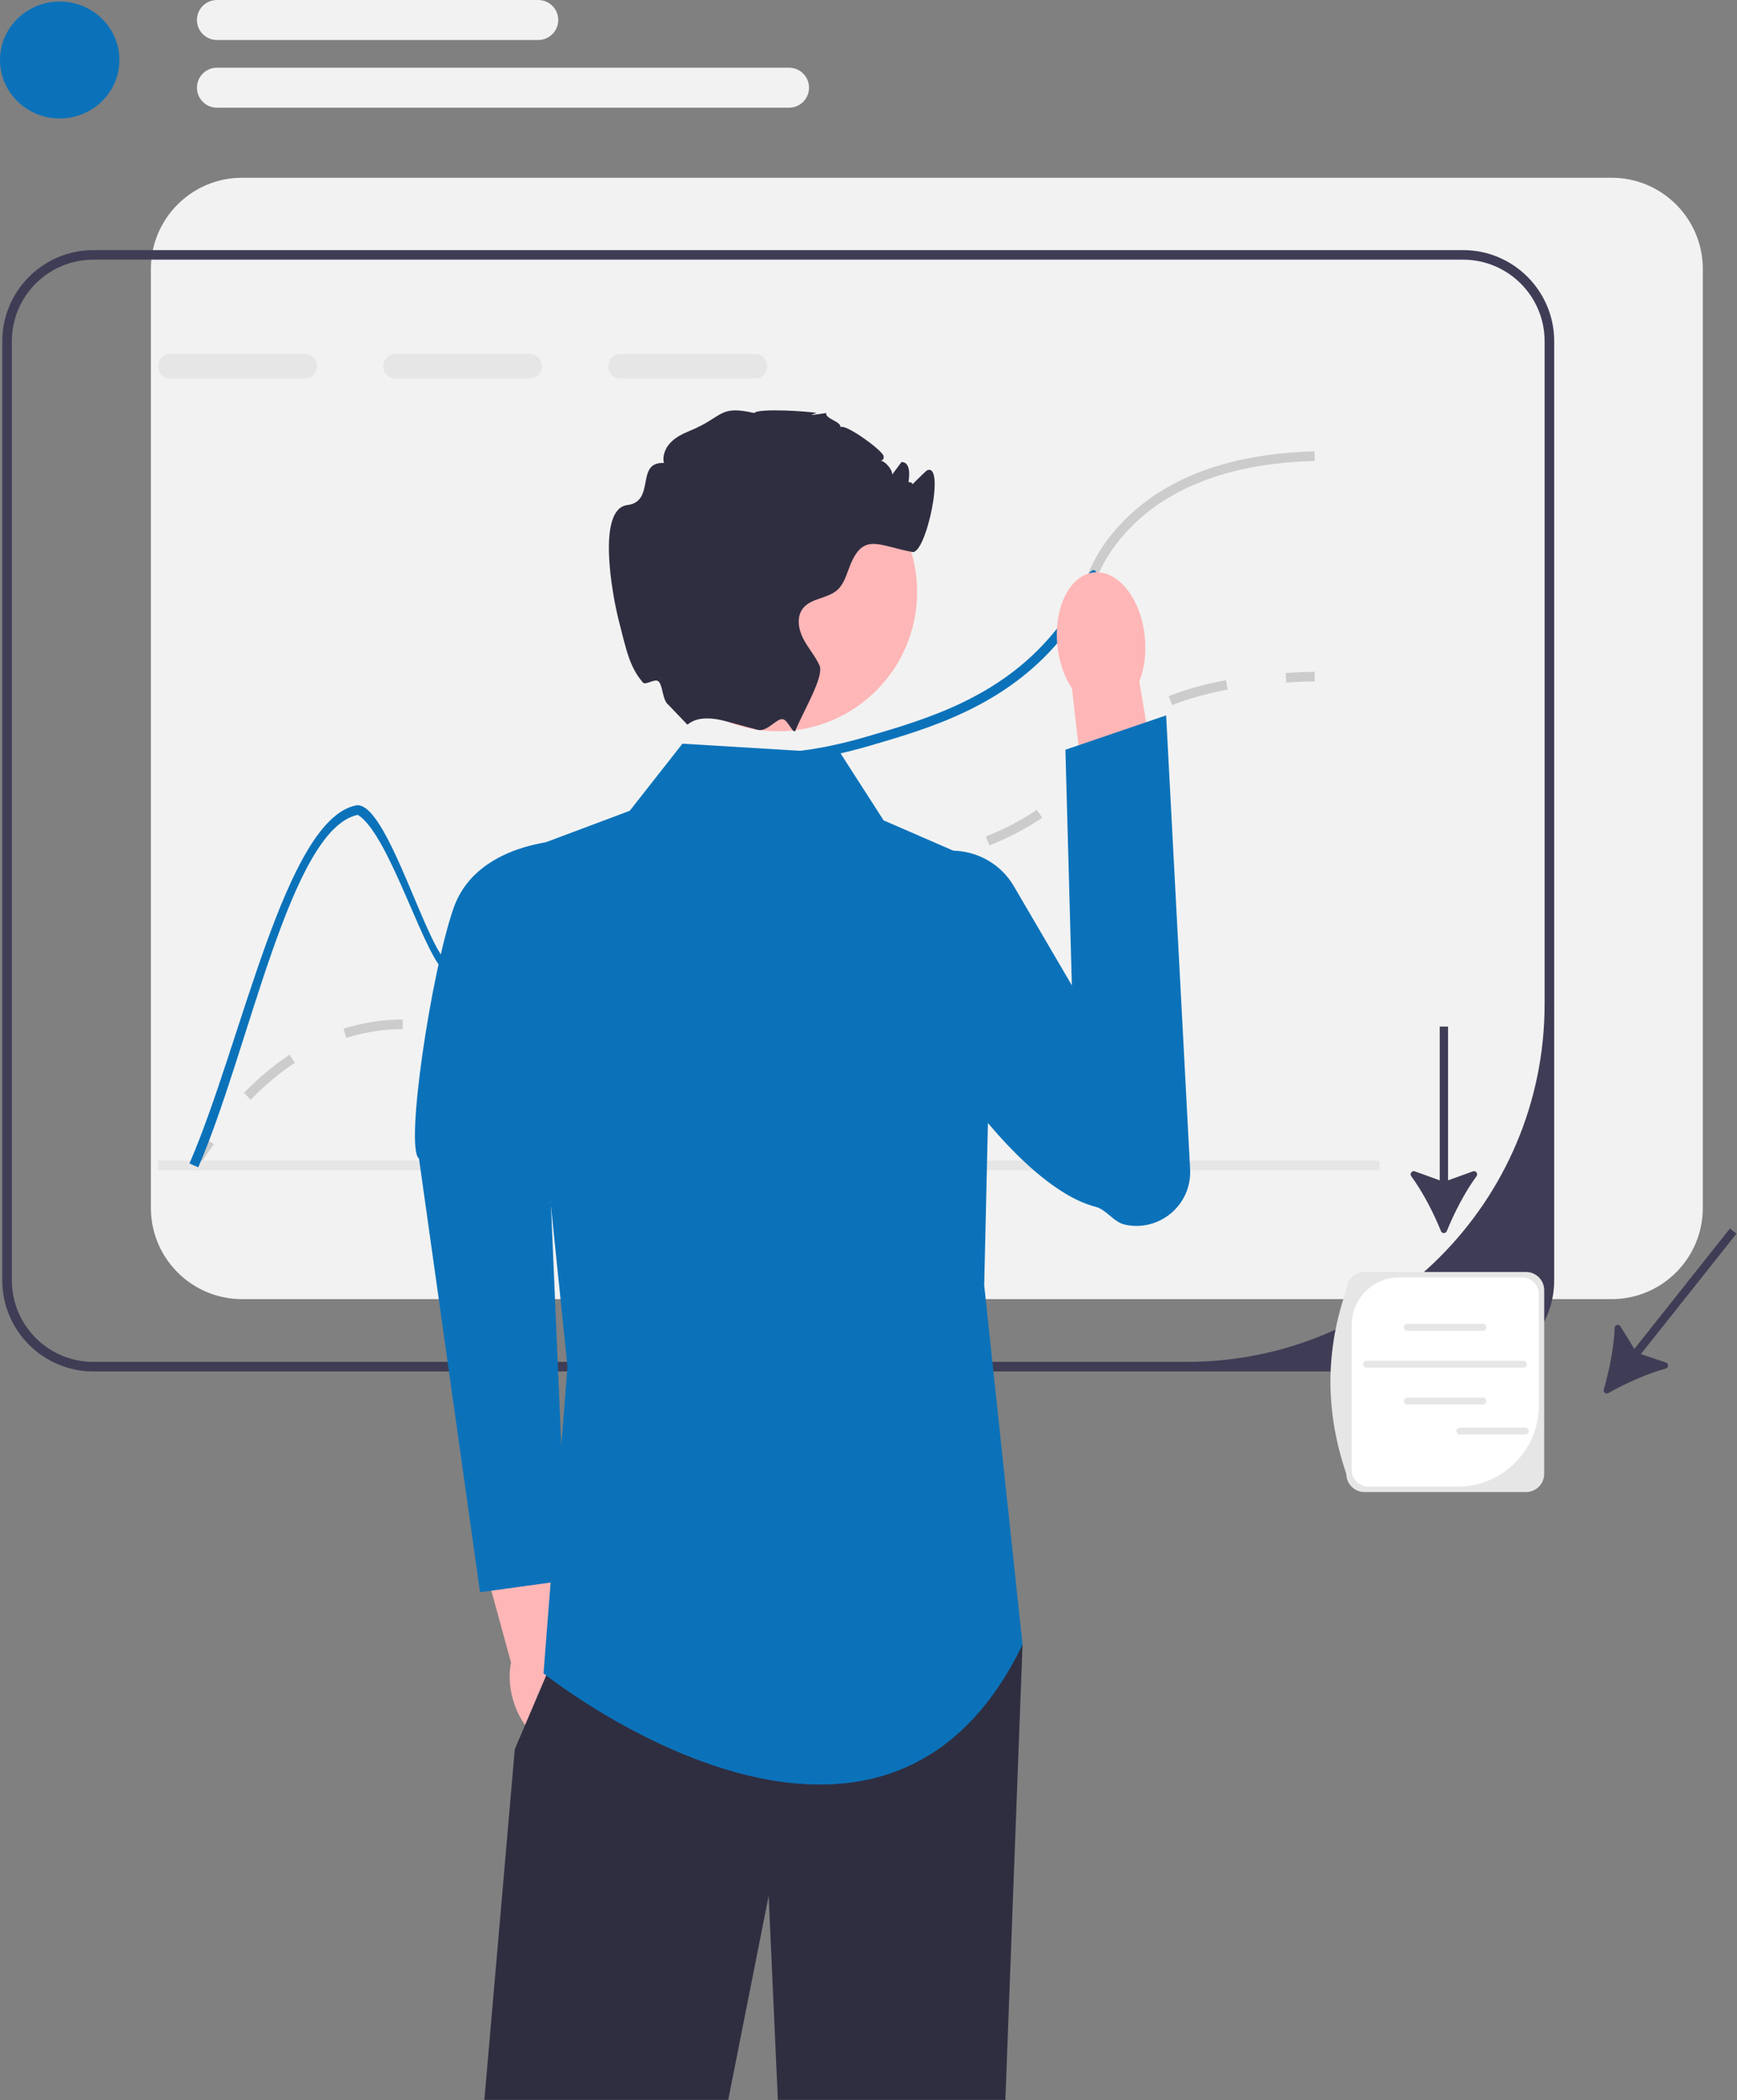
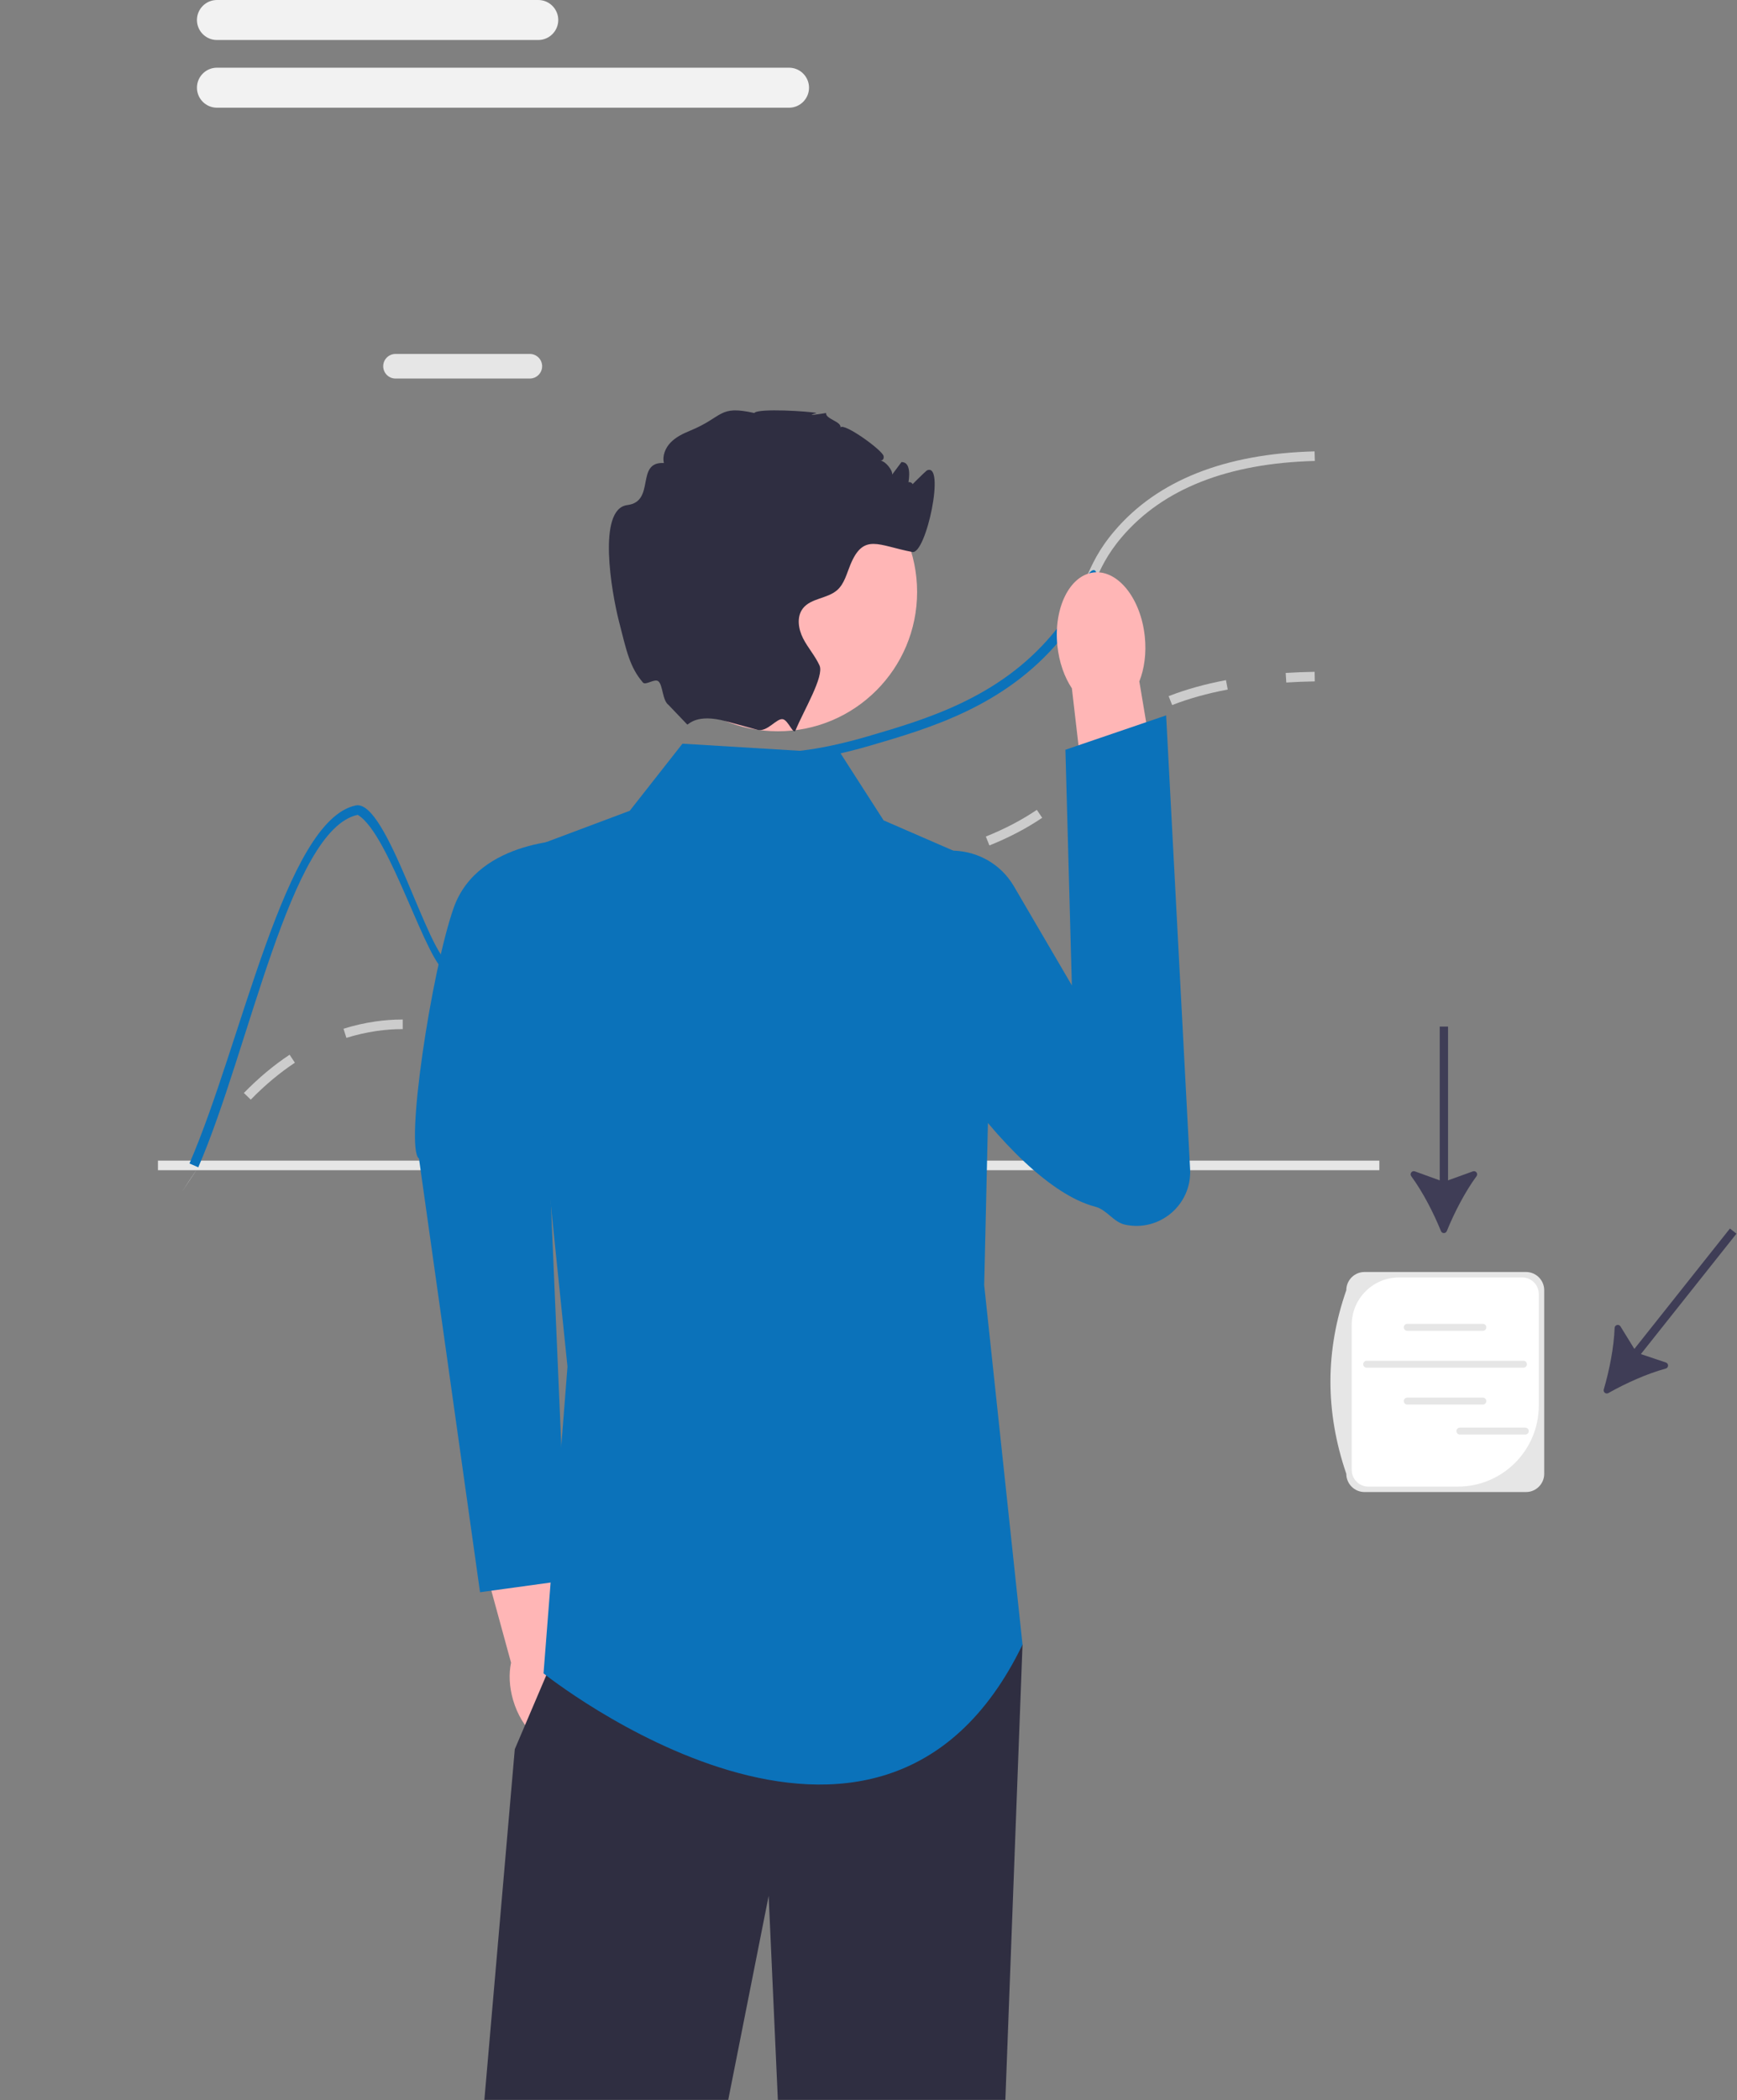
<svg xmlns="http://www.w3.org/2000/svg" width="100%" height="100%" viewBox="0 0 1511 1826" version="1.1" xml:space="preserve" style="fill-rule:evenodd;clip-rule:evenodd;stroke-linejoin:round;stroke-miterlimit:2;">
  <rect x="0" y="0" width="1511" height="1826" fill="#808080" stroke="none" />
  <g>
-     <path d="M1402,154.558l-1191.5,0c-43.708,0 -79.25,35.542 -79.25,79.25l0,816.5c0,43.709 35.542,79.25 79.25,79.25l1191.5,0c43.708,0 79.25,-35.541 79.25,-79.25l0,-816.5c0,-43.708 -35.542,-79.25 -79.25,-79.25l0,0Z" style="fill:#f2f2f2;fill-rule:nonzero;" />
-     <path d="M1272.73,217.45l-1191.5,-0c-43.709,-0 -79.25,35.541 -79.25,79.25l-0,816.5c-0,43.708 35.541,79.25 79.25,79.25l1191.5,-0c43.709,-0 79.251,-35.542 79.251,-79.25l-0,-816.5c-0,-43.709 -35.542,-79.25 -79.251,-79.25Zm70.917,655.432c0,171.89 -139.344,311.235 -311.234,311.235l-951.182,-0c-39.167,-0 -70.917,-31.751 -70.917,-70.917l-0,-816.5c-0,-39.166 31.75,-70.917 70.916,-70.917l1191.5,0c39.167,0 70.917,31.751 70.917,70.917l0,576.182Z" style="fill:#3f3d56;fill-rule:nonzero;" />
-   </g>
+     </g>
  <g>
-     <path d="M172.173,1015.5l-7.052,-4.439c4.584,-7.286 9.314,-14.348 14.055,-20.99l6.783,4.842c-4.649,6.51 -9.286,13.436 -13.786,20.587l-0,-0Z" style="fill:#ccc;fill-rule:nonzero;" />
+     <path d="M172.173,1015.5l-7.052,-4.439l6.783,4.842c-4.649,6.51 -9.286,13.436 -13.786,20.587l-0,-0Z" style="fill:#ccc;fill-rule:nonzero;" />
    <path d="M218.122,956.116l-5.965,-5.819c12.716,-13.031 26.099,-24.219 39.775,-33.25l4.594,6.954c-13.182,8.704 -26.103,19.509 -38.404,32.115l0,-0Zm207.898,-52.6c-9.951,-0 -19.016,-1.274 -25.803,-2.385l1.346,-8.223c6.877,1.125 15.16,2.274 24.457,2.274c8.211,0 16.282,-0.901 24.673,-2.758l1.798,8.138c-8.988,1.987 -17.647,2.954 -26.471,2.954l0,-0Zm-124.693,-1.103l-2.506,-7.947c8.952,-2.824 18.225,-4.94 27.561,-6.293c8.018,-1.159 15.684,-1.723 23.434,-1.723l0.512,0l0,8.334l-0.512,-0c-7.347,-0 -14.62,0.535 -22.239,1.637c-8.893,1.288 -17.727,3.304 -26.25,5.992l0,-0Zm198.631,-24.082l-5.326,-6.409c11.499,-9.552 19.741,-21.102 28.469,-33.331l3.481,-4.865l6.762,4.871l-3.46,4.834c-9.05,12.681 -17.599,24.66 -29.926,34.9l0,-0Zm66.83,-76.408l-5.127,-6.572c11.232,-8.764 23.923,-15.867 38.796,-21.712c2.533,-0.997 4.954,-1.886 7.277,-2.677l2.69,7.885c-2.21,0.755 -4.509,1.599 -6.918,2.547c-14.117,5.549 -26.127,12.262 -36.718,20.529Zm100.604,-28.945c-2.804,-0 -5.463,-0.027 -8.018,-0.055l0.098,-8.334c2.612,0.031 5.338,0.037 8.223,0.055c9.806,0 23.464,-0.278 42.198,-2.447l0.96,8.276c-19.352,2.242 -33.226,2.476 -43.461,2.505Zm94.153,-10.913l-1.652,-8.167c14.968,-3.027 32.381,-6.63 49.617,-11.078l2.084,8.069c-17.434,4.498 -34.976,8.128 -50.049,11.176Zm99.137,-26.974l-3.117,-7.729c16.71,-6.736 31.218,-14.333 44.356,-23.228l4.672,6.901c-13.631,9.229 -28.65,17.098 -45.911,24.056Zm84.198,-59.546l-6.763,-4.87c2.326,-3.227 4.336,-6.374 6.279,-9.418c5.737,-8.984 11.672,-18.276 25.801,-29.681l0.989,-0.792l5.164,6.539l-0.918,0.734c-13.074,10.555 -18.386,18.877 -24.013,27.686c-2.004,3.139 -4.079,6.386 -6.539,9.802Zm74.758,-62.5l-3.04,-7.759c14.852,-5.823 31.627,-10.509 49.858,-13.929l1.538,8.191c-17.718,3.325 -33.988,7.866 -48.356,13.497l-0,0Z" style="fill:#ccc;fill-rule:nonzero;" />
    <path d="M1118.93,593.429l-0.521,-8.317c8.097,-0.507 16.563,-0.841 25.163,-0.995l0.15,8.333c-8.477,0.151 -16.819,0.48 -24.792,0.979l-0,-0Z" style="fill:#ccc;fill-rule:nonzero;" />
  </g>
  <g>
-     <path d="M265.098,307.747l-116.917,-0c-5.875,-0 -10.667,4.791 -10.667,10.666c0,5.917 4.792,10.709 10.667,10.709l116.917,-0c5.875,-0 10.666,-4.792 10.666,-10.709c0,-5.874 -4.791,-10.666 -10.666,-10.666Z" style="fill:#e6e6e6;fill-rule:nonzero;" />
    <path d="M460.931,307.747l-116.917,-0c-5.875,-0 -10.666,4.791 -10.666,10.666c-0,5.917 4.791,10.709 10.666,10.709l116.917,-0c5.875,-0 10.667,-4.792 10.667,-10.709c-0,-5.874 -4.792,-10.666 -10.667,-10.666Z" style="fill:#e6e6e6;fill-rule:nonzero;" />
-     <path d="M656.764,307.747l-116.916,-0c-5.875,-0 -10.667,4.791 -10.667,10.666c-0,5.917 4.792,10.709 10.667,10.709l116.916,-0c5.875,-0 10.667,-4.792 10.667,-10.709c0,-5.874 -4.792,-10.666 -10.667,-10.666Z" style="fill:#e6e6e6;fill-rule:nonzero;" />
  </g>
  <rect x="137.397" y="1009.12" width="1062.5" height="8.333" style="fill:#e6e6e6;" />
  <path d="M1143.77,400.783c-75.625,1.959 -132.041,24.209 -167.791,66.042c-13.209,15.5 -18.584,27.708 -24.25,40.625c-5.625,12.75 -11.375,25.875 -24.75,43l-0,-14.167c8.291,-12.166 12.75,-22.333 17.124,-32.208c5.917,-13.5 11.542,-26.25 25.542,-42.625c37.334,-43.75 95.833,-66.958 173.875,-69l0.25,8.333l0,0Z" style="fill:#ccc;fill-rule:nonzero;" />
  <path d="M951.731,507.45c-5.625,12.75 -11.375,25.875 -24.75,43c-1.584,2.042 -3.292,4.167 -5.125,6.375c-48.25,57.375 -112.709,76.208 -164.542,91.375c-3.25,0.958 -6.417,1.833 -9.5,2.666c-46.083,12.5 -71.333,12.042 -90.125,11.75c-18.875,-0.333 -31.334,-0.541 -53.625,12.209c-40.875,23.292 -57.625,57.375 -73.833,90.333c-16.709,33.917 -32.459,65.959 -72.626,81c-27.875,10.417 -47.458,5.25 -68.166,-0.166c-17.792,-4.709 -49.858,-120.6 -78.25,-137.5c-58.625,12.291 -94.25,203.874 -138.709,306.458l-7.666,-3.334c45.625,-105.166 83.208,-298.374 144.625,-311.291c27.375,-5.75 63.416,132.667 82.125,137.583c19.416,5.125 37.708,9.917 63.125,0.417c37.083,-13.833 51.416,-43.042 68.041,-76.833c16,-32.501 34.125,-69.334 77.167,-93.917c24.292,-13.875 38.417,-13.625 57.917,-13.292c18.583,0.334 43.666,0.75 90,-12.041c2.333,-0.667 4.708,-1.334 7.166,-2.042c50.751,-14.833 113.875,-33.292 160.459,-88.708c4.583,-5.459 8.375,-10.5 11.541,-15.209c8.292,-12.166 12.75,-22.333 17.125,-32.208c5.917,-13.5 13.292,-9.542 7.625,3.375l0,-0Z" style="fill:#0b72ba;fill-rule:nonzero;" />
  <g>
    <path d="M507.399,1460.7c-3.298,-11.486 -8.946,-21.282 -15.671,-28.27l-24.432,-111.375l-53.254,13.047l30.517,111.573c-2.007,9.44 -1.605,20.71 1.693,32.195c7.535,26.238 27.332,43.664 44.217,38.923c16.886,-4.742 24.466,-29.855 16.931,-56.093l-0.001,-0Z" style="fill:#ffb6b6;fill-rule:nonzero;" />
    <path d="M500.032,730.113c-0,0 -84.101,-1.722 -105.486,59.523c-19.465,55.745 -42.539,208.898 -30.065,217.747l53.094,377.023l75.712,-10.404l-19.431,-452.37l26.176,-191.519l-0,0Z" style="fill:#0b72ba;fill-rule:nonzero;" />
  </g>
  <path d="M889.481,1429.95l-14.917,395.833l-197.917,0l-8,-177.375l-35.166,177.375l-212.125,0l26.458,-304.916l27.333,-64.125l18.5,-43.459l395.834,16.667Z" style="fill:#2f2e41;fill-rule:nonzero;" />
  <path d="M731.147,654.95l-137.5,-8.333l-45.833,58.333l-100,37.5l45.833,445.833l-20.833,266.667c-0,-0 291.667,233.333 416.667,-25l-33.334,-312.5l8.334,-362.5l-95.834,-41.667l-37.5,-58.333Z" style="fill:#0b72ba;fill-rule:nonzero;" />
  <g>
    <path d="M995.857,553.538c1.492,14.446 -0.403,28.031 -4.765,38.923l22.904,136.716l-65.374,8.996l-16.195,-139.654c-6.497,-9.77 -11.128,-22.681 -12.62,-37.127c-3.408,-33.001 10.853,-61.511 31.854,-63.68c21,-2.169 40.788,22.825 44.196,55.826l-0,0l-0,0Z" style="fill:#ffb6b6;fill-rule:nonzero;" />
    <path d="M881.989,770.603c-22.537,-38.519 -78.44,-42.151 -103.478,-5.208c-6.845,10.099 -4.938,21.451 -6.572,35.09c-6.938,57.902 104.018,229 180.793,248.7c10.074,2.585 15.813,13.452 25.982,15.638l-0,-0c30.123,6.474 58.17,-17.435 56.544,-48.204l-20.855,-394.616l-87.613,29.883l5.608,204.877l-50.409,-86.16l-0,0Z" style="fill:#0b72ba;fill-rule:nonzero;" />
  </g>
  <g>
    <circle cx="676.666" cy="514.718" r="121.116" style="fill:#ffb6b6;" />
    <path d="M789.481,425.783c-1.042,0.251 15.943,-16.305 16.666,-16.666c16.667,-8.334 -0.458,73.125 -12.5,70.833c-29.625,-5.625 -42.416,-16.792 -53.916,11.083c-3.209,7.75 -5.209,16.5 -11.459,22.042c-8.583,7.542 -22.833,6.917 -29.833,15.916c-5.625,7.251 -4,17.917 0.167,26.084c4.166,8.208 10.5,15.167 14.291,23.542c4.25,9.416 -13.875,39.375 -20.791,56.208l-0,0.042l-0.042,0.098c-1.837,4.416 -6.205,-8.304 -10.816,-9.573c-5.517,-1.52 -13.646,11.509 -22.434,9.141c-0.042,0 -0.083,-0.042 -0.125,-0.042c-8.375,-2.333 -17.709,-4.833 -26.958,-7.333l-0.042,0c-26.042,-7.083 -32.625,3.084 -33.875,2.792l-16.167,-16.917c-5.548,-4.039 -4.921,-17.081 -8.833,-20.583c-3.2,-2.865 -11.176,3.754 -13.527,1.001c-11.526,-13.5 -14.178,-27.005 -20.973,-53.668c-6.209,-24.375 -19.083,-97.333 7.375,-100.625c24.958,-3.125 6.708,-37.875 31.833,-36.583c-1.5,-6.333 1.292,-13.125 5.834,-17.792c4.499,-4.708 10.499,-7.625 16.541,-10.125c29.792,-12.166 24.834,-22.624 56.25,-15.541c3.125,-4.375 48.5,-1.459 54.167,-0c0.416,0.083 -14.042,3.541 8.333,-0c-0.833,5.125 13.333,7.375 12.5,12.5c3.125,-4.209 36.709,19.958 37.5,25c1.042,6.291 -8.458,3.083 -2.125,4.041c3.75,0.584 10.167,8.209 9.542,12c2.708,-3.666 5.417,-7.291 8.166,-10.958c0.5,0.042 0.959,0.125 1.459,0.208c12.667,2.417 -1.855,43.825 -1.333,30.917c0.958,-23.708 17.749,-9.833 5.125,-7.042Z" style="fill:#2f2e41;fill-rule:nonzero;" />
  </g>
  <path d="M1253.48,1070.41c0.933,2.298 4.154,2.298 5.086,-0.001c6.507,-16.039 15.769,-34.001 25.844,-47.728c1.613,-2.198 -0.61,-5.134 -3.174,-4.207l-21.597,7.813l-0,-133.693l-7.23,-0l0,133.694l-21.605,-7.815c-2.563,-0.927 -4.787,2.009 -3.174,4.207c10.076,13.727 19.339,31.69 25.85,47.73l-0,-0Z" style="fill:#3f3d56;fill-rule:nonzero;" />
  <path d="M1395.11,1208.07c-0.699,2.381 1.823,4.383 3.983,3.163c15.07,-8.514 33.494,-16.819 49.921,-21.303c2.63,-0.718 2.715,-4.4 0.131,-5.269l-21.772,-7.312l83.145,-104.694l-5.662,-4.497l-83.145,104.695l-12.059,-19.556c-1.43,-2.321 -4.998,-1.404 -5.102,1.321c-0.646,17.015 -4.563,36.843 -9.44,53.452l-0,0Z" style="fill:#3f3d56;fill-rule:nonzero;" />
  <g>
    <path d="M1327.47,1297.29l-140.506,-0c-8.724,-0 -15.821,-7.097 -15.821,-15.821c-18.577,-54.298 -18.21,-107.504 0,-159.679c0,-8.724 7.097,-15.821 15.821,-15.821l140.506,0c8.723,0 15.82,7.097 15.82,15.821l0,159.679c0,8.724 -7.097,15.821 -15.82,15.821Z" style="fill:#e6e6e6;fill-rule:nonzero;" />
    <path d="M1217.07,1110.68c-22.76,-0 -41.211,18.451 -41.211,41.211l-0,126.187c-0,8.006 6.489,14.495 14.495,14.495l77.7,0c38.949,0 70.524,-31.575 70.524,-70.525l0,-96.873c0,-8.006 -6.489,-14.495 -14.494,-14.495l-107.014,-0l0,-0Z" style="fill:#fff;fill-rule:nonzero;" />
    <g>
      <path d="M1289.94,1157.09l-65.783,-0c-1.659,-0 -3.008,-1.35 -3.008,-3.008c0,-1.659 1.349,-3.008 3.008,-3.008l65.783,0c1.658,0 3.007,1.349 3.007,3.008c0,1.658 -1.349,3.008 -3.007,3.008Z" style="fill:#e6e6e6;fill-rule:nonzero;" />
      <path d="M1289.94,1221.22l-65.783,0c-1.659,0 -3.008,-1.349 -3.008,-3.008c0,-1.658 1.349,-3.007 3.008,-3.007l65.783,0c1.658,0 3.007,1.349 3.007,3.007c0,1.659 -1.349,3.008 -3.007,3.008Z" style="fill:#e6e6e6;fill-rule:nonzero;" />
      <path d="M1325.24,1189.17l-136.383,0c-1.658,0 -3.008,-1.349 -3.008,-3.007c0,-1.659 1.35,-3.008 3.008,-3.008l136.383,0c1.658,0 3.007,1.349 3.007,3.008c0,1.658 -1.349,3.007 -3.007,3.007Z" style="fill:#e6e6e6;fill-rule:nonzero;" />
    </g>
    <path d="M1326.85,1247.3l-56.907,-0c-1.659,-0 -3.008,-1.35 -3.008,-3.008c-0,-1.659 1.349,-3.007 3.008,-3.007l56.907,-0c1.659,-0 3.007,1.348 3.007,3.007c0,1.658 -1.348,3.008 -3.007,3.008Z" style="fill:#e6e6e6;fill-rule:nonzero;" />
  </g>
  <g>
-     <ellipse cx="51.93" cy="52.174" rx="51.93" ry="50.836" style="fill:#0b72ba;" />
    <path d="M468.234,34.783l-279.521,-0c-9.589,-0 -17.391,-7.802 -17.391,-17.392c-0,-9.589 7.802,-17.391 17.391,-17.391l279.521,0c9.589,0 17.391,7.802 17.391,17.391c0,9.59 -7.802,17.392 -17.391,17.392Z" style="fill:#f2f2f2;fill-rule:nonzero;" />
    <path d="M686.373,93.646l-497.66,-0c-9.589,-0 -17.391,-7.802 -17.391,-17.392c-0,-9.589 7.802,-17.391 17.391,-17.391l497.66,-0c9.589,-0 17.391,7.802 17.391,17.391c0,9.59 -7.802,17.392 -17.391,17.392Z" style="fill:#f2f2f2;fill-rule:nonzero;" />
  </g>
</svg>